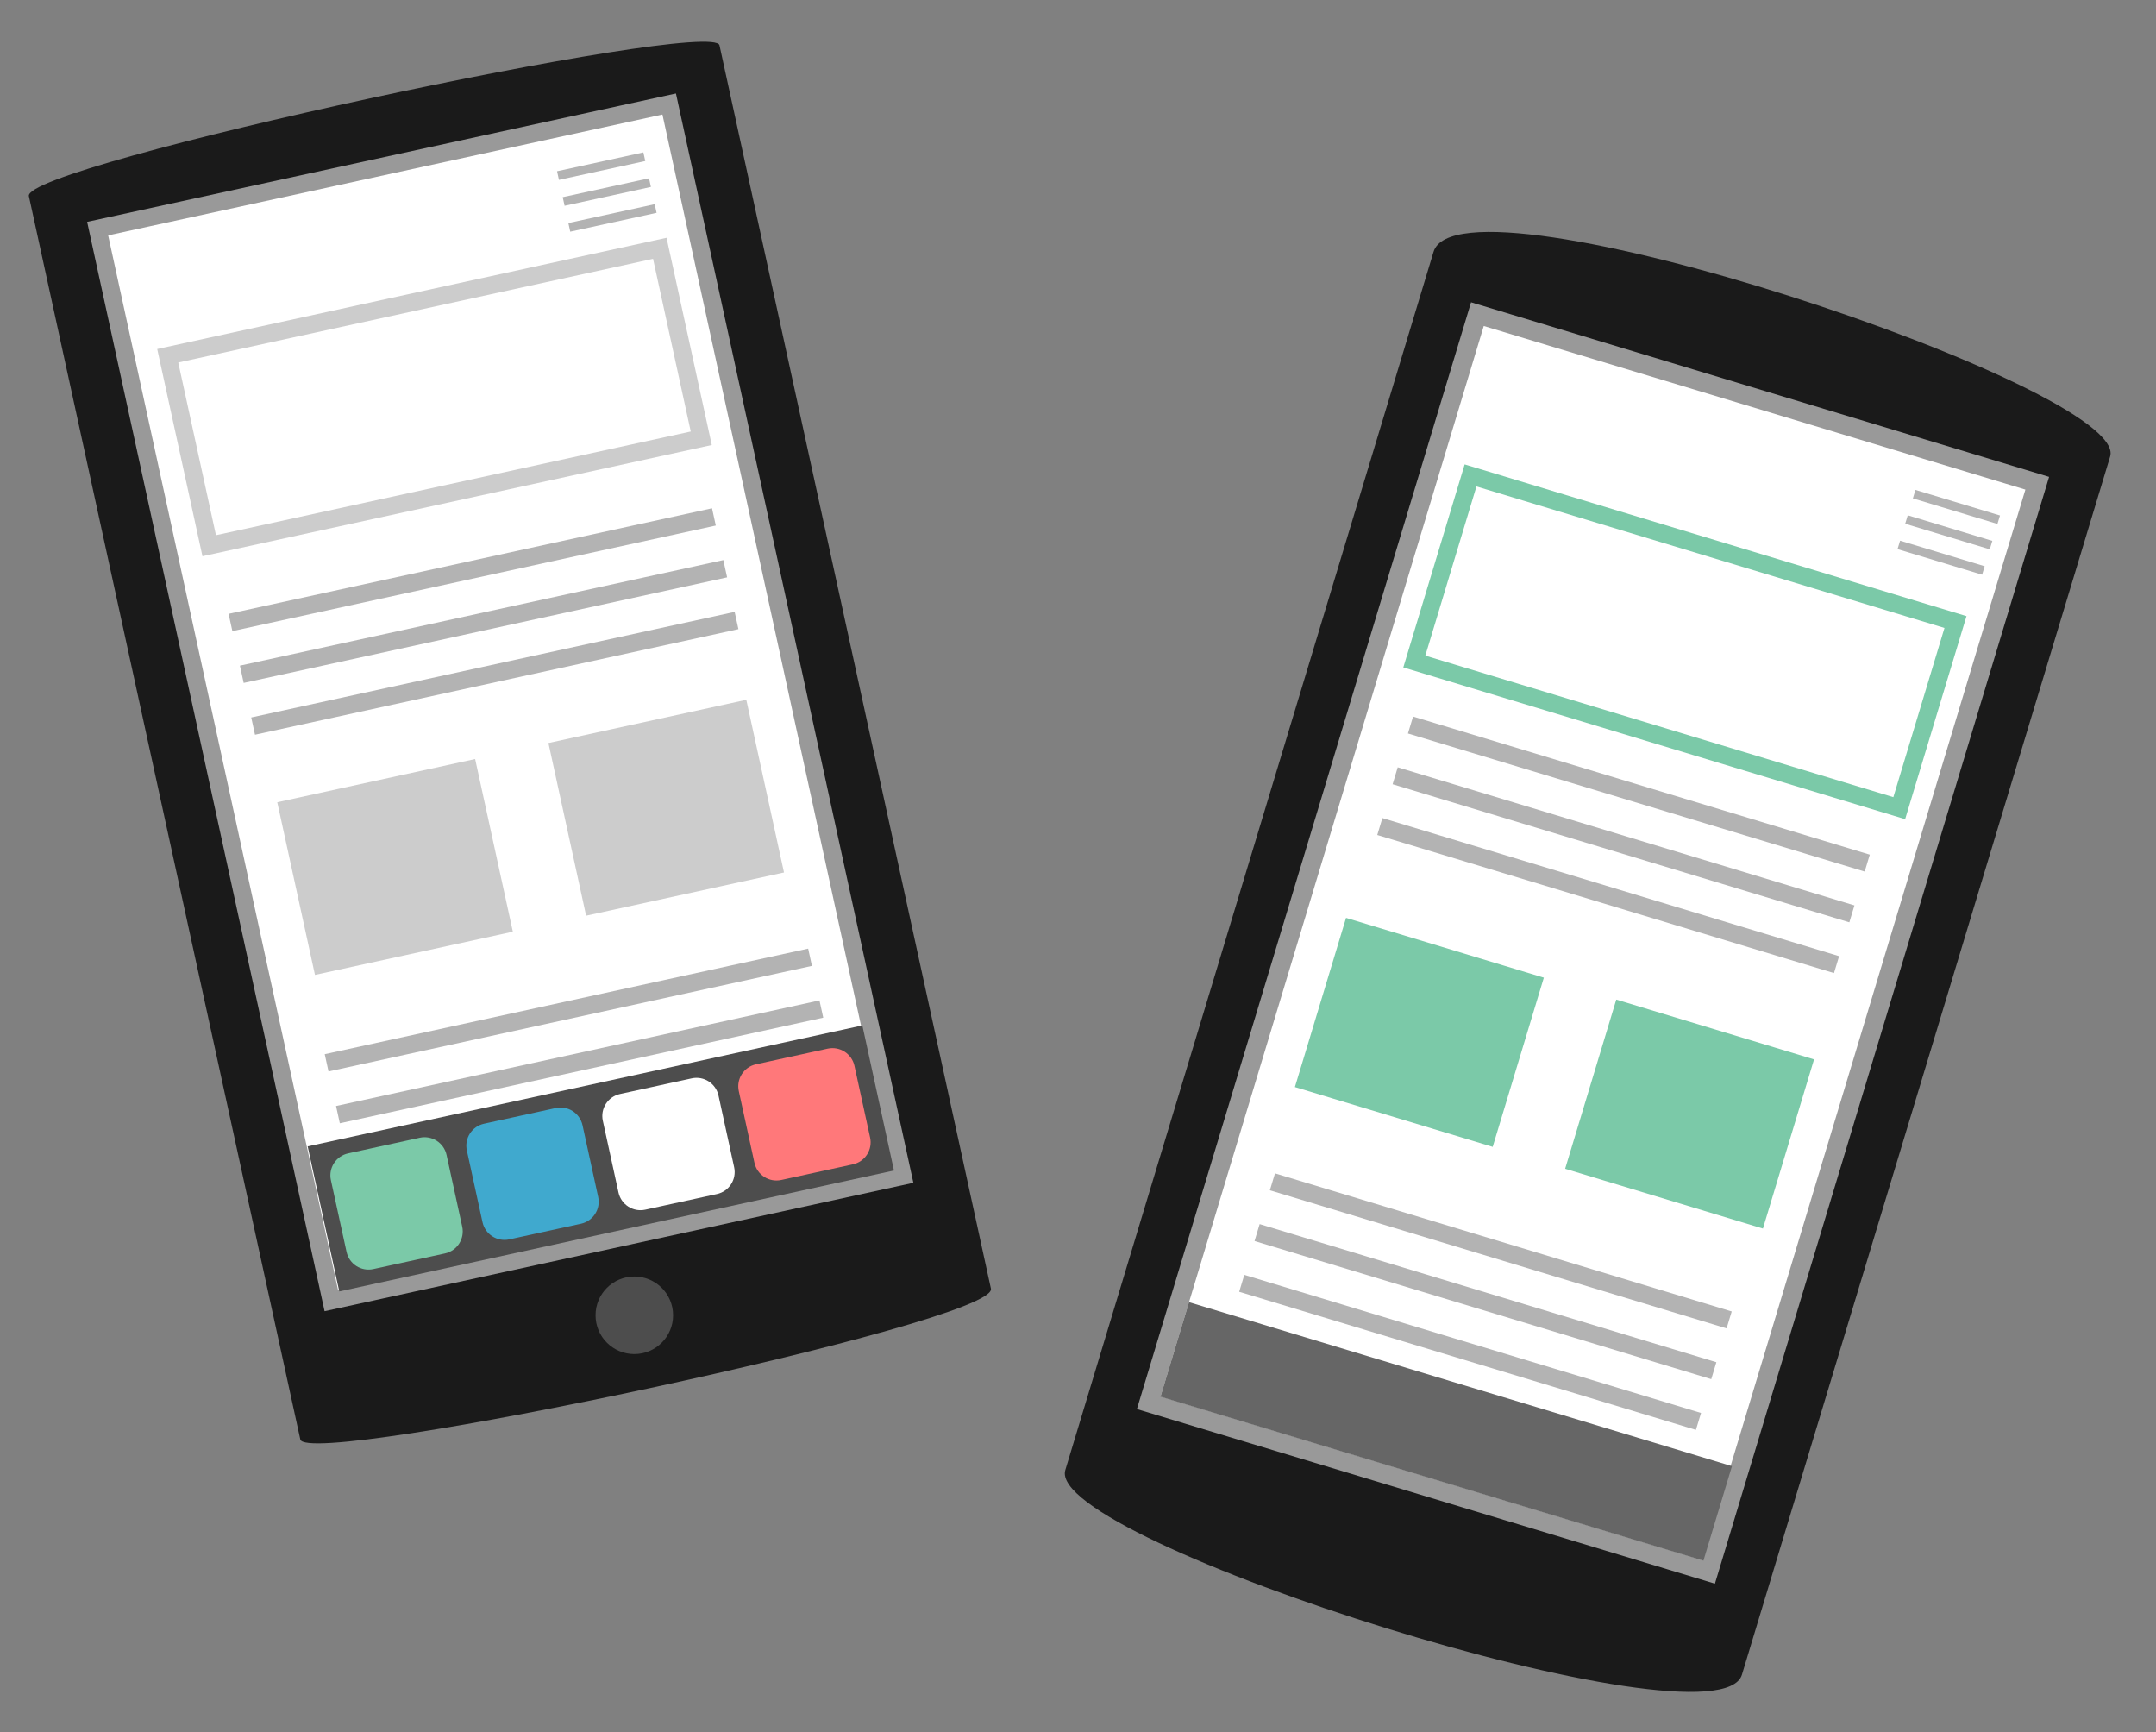
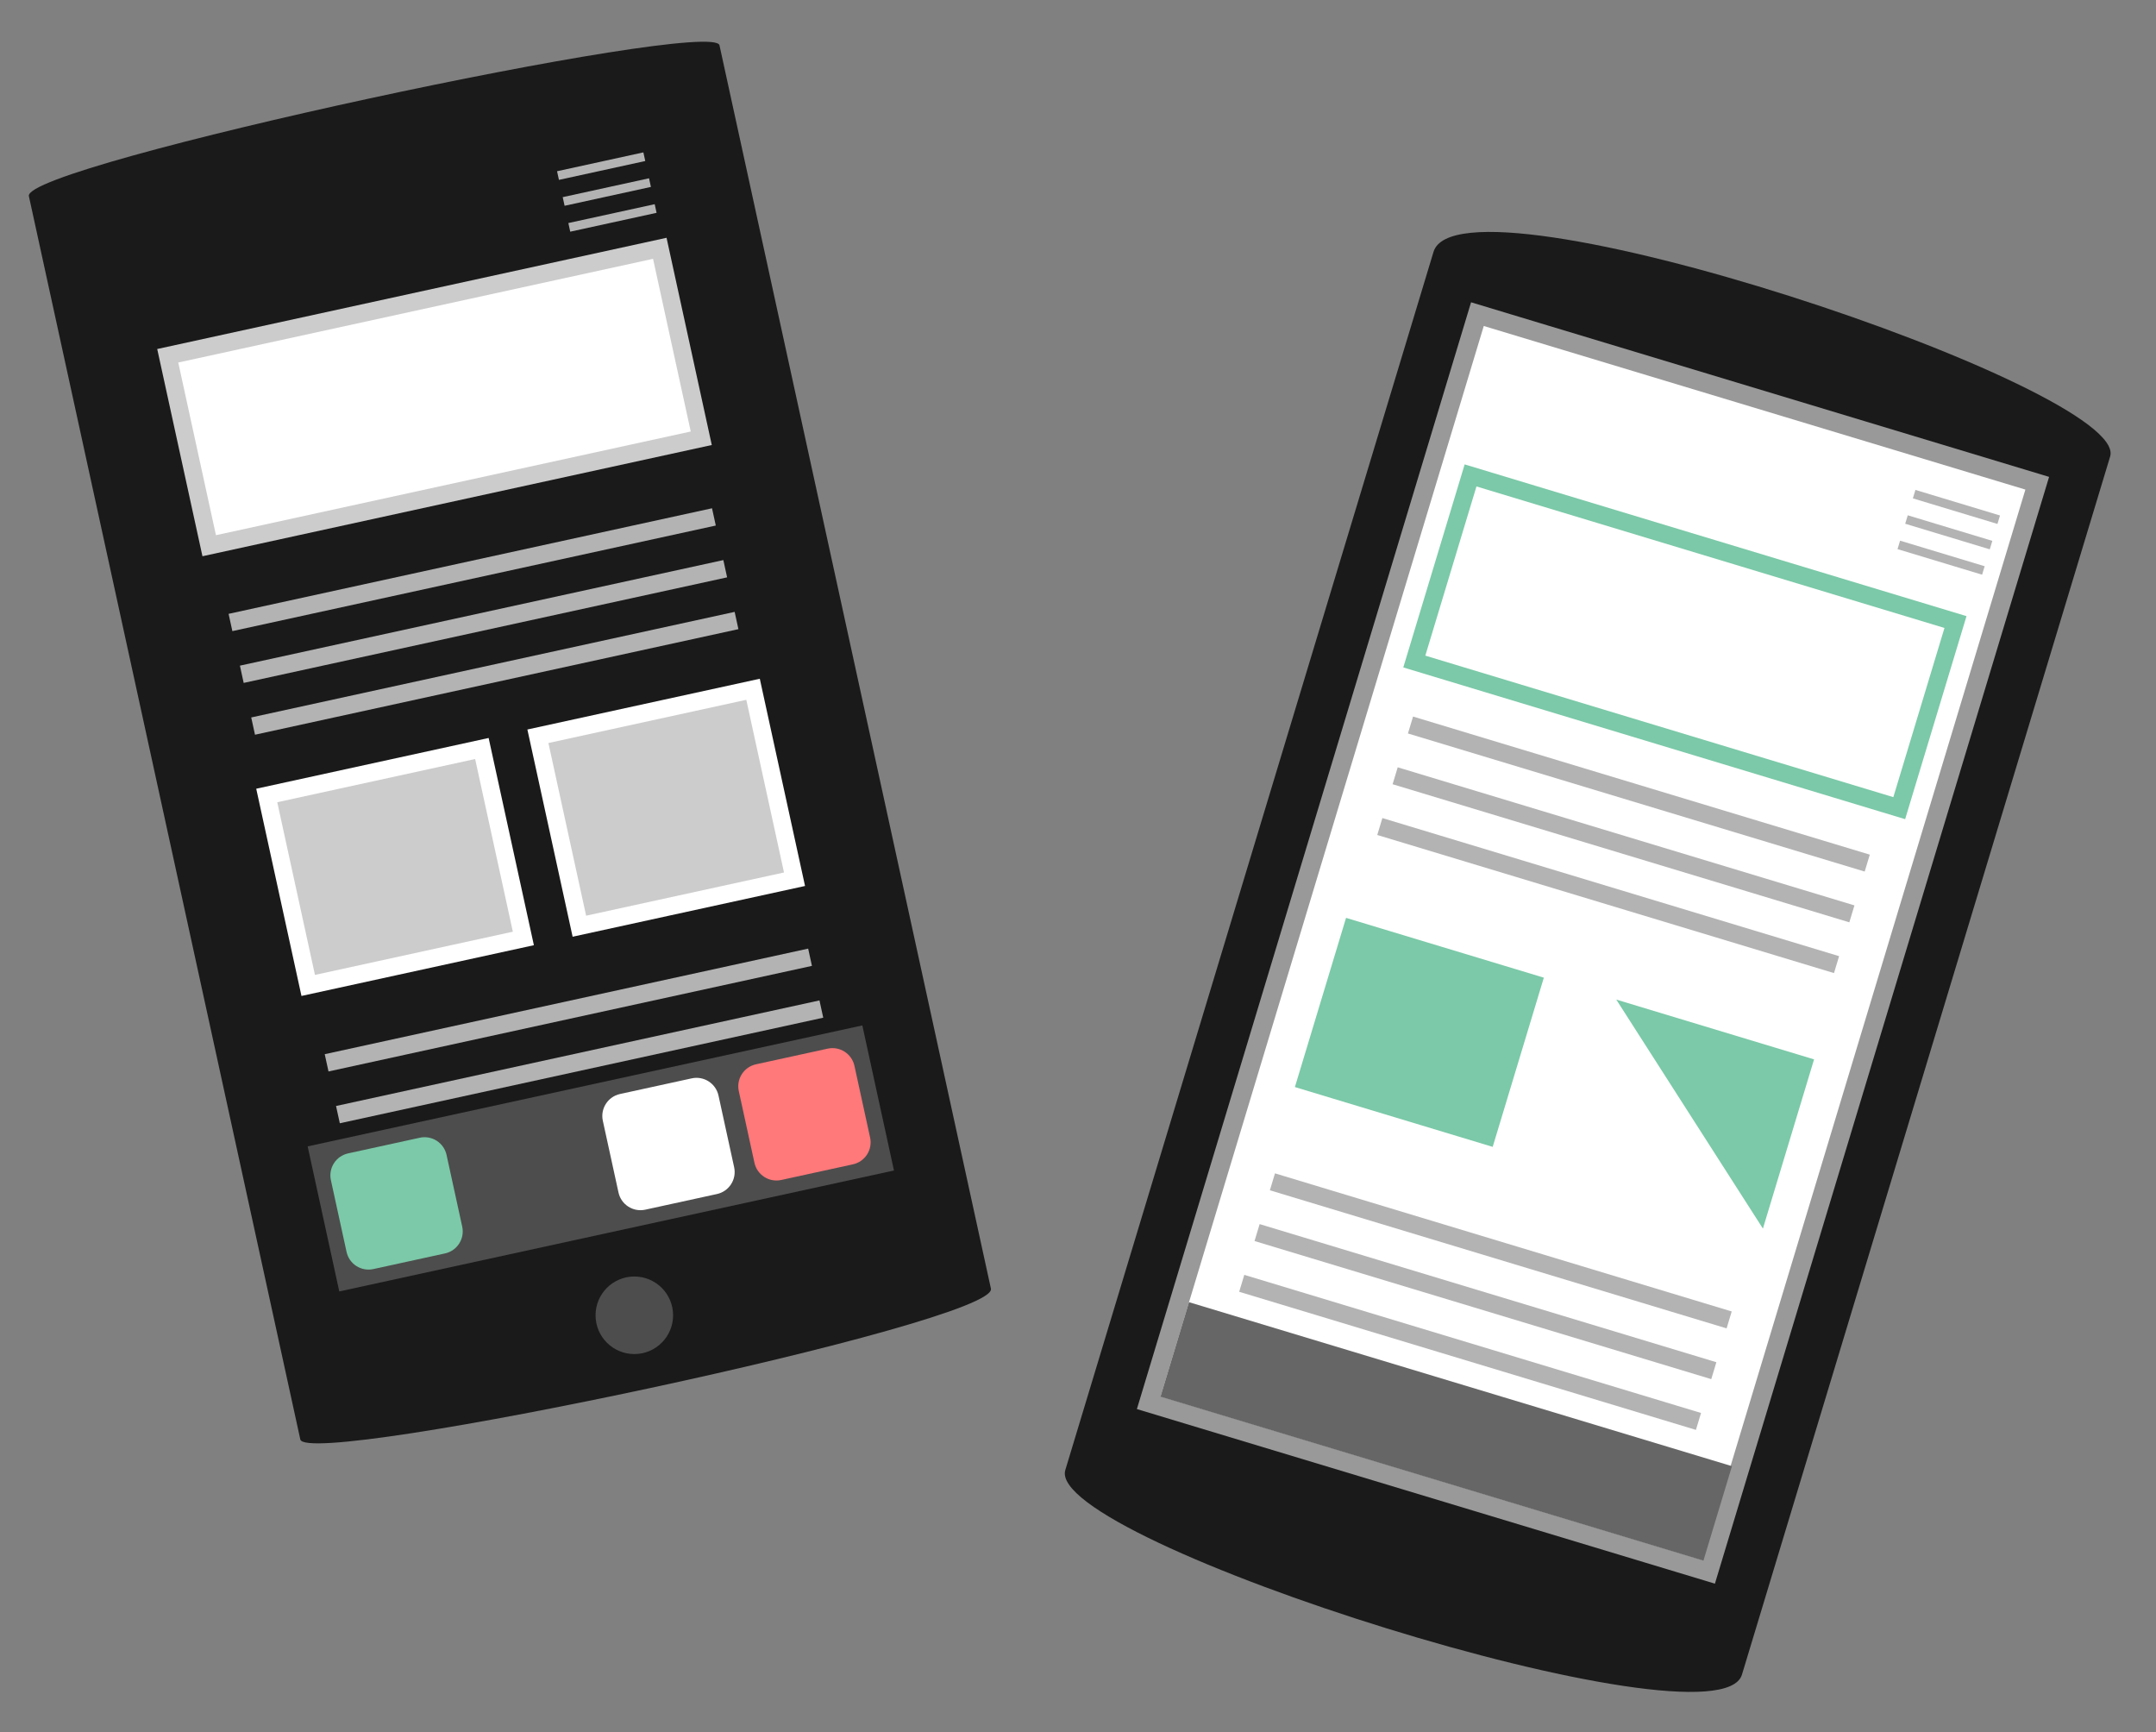
<svg xmlns="http://www.w3.org/2000/svg" version="1.1" id="レイヤー_1" x="0px" y="0px" width="244px" height="196px" viewBox="0 0 244 196" enable-background="new 0 0 244 196" xml:space="preserve">
  <rect x="0" y="0" width="244" height="196" fill="#808080" stroke="none" />
  <g>
    <path fill="#1A1A1A" d="M197.141,189.489c-2.701,8.934-78.989-15.174-76.577-23.15c2.412-7.977,38.681-127.948,41.671-137.839   c2.99-9.892,78.892,15.493,76.577,23.15S198.78,184.065,197.141,189.489z" />
    <rect x="147.178" y="42.436" transform="matrix(0.957 0.289 -0.289 0.957 38.617 -47.6)" fill="#FFFFFF" stroke="#999999" stroke-width="2.153" stroke-miterlimit="10" width="66.204" height="128.71" />
    <g>
      <g>
        <line fill="none" stroke="#B3B3B3" stroke-miterlimit="10" x1="216.629" y1="55.913" x2="226.201" y2="58.807" />
      </g>
      <g>
        <line fill="none" stroke="#B3B3B3" stroke-miterlimit="10" x1="215.761" y1="58.785" x2="225.333" y2="61.679" />
      </g>
      <g>
        <line fill="none" stroke="#B3B3B3" stroke-miterlimit="10" x1="214.893" y1="61.656" x2="224.465" y2="64.55" />
      </g>
    </g>
    <g>
      <g>
        <rect x="149.635" y="104.123" transform="matrix(-0.289 0.957 -0.957 -0.289 318.938 -3.14)" fill="#7BC9A8" width="22" height="25.385" />
        <path fill="#FFFFFF" d="M152.336,103.859l22.384,6.767l-5.788,19.145l-22.385-6.767L152.336,103.859 M151,101.366l-6.945,22.973     l26.213,7.925l6.945-22.973L151,101.366L151,101.366z" />
      </g>
      <g>
        <rect x="180.217" y="113.369" transform="matrix(-0.289 0.957 -0.957 -0.289 367.221 -20.492)" fill="#7BC9A8" width="22" height="25.385" />
-         <path fill="#FFFFFF" d="M182.918,113.105l22.384,6.767l-5.788,19.145l-22.384-6.767L182.918,113.105 M181.583,110.612     l-6.945,22.973l26.213,7.925l6.945-22.973L181.583,110.612L181.583,110.612z" />
+         <path fill="#FFFFFF" d="M182.918,113.105l22.384,6.767l-5.788,19.145L182.918,113.105 M181.583,110.612     l-6.945,22.973l26.213,7.925l6.945-22.973L181.583,110.612L181.583,110.612z" />
      </g>
    </g>
    <g>
      <g>
        <line fill="none" stroke="#B3B3B3" stroke-width="2" stroke-miterlimit="10" x1="159.63" y1="82.037" x2="211.32" y2="97.663" />
      </g>
      <g>
        <line fill="none" stroke="#B3B3B3" stroke-width="2" stroke-miterlimit="10" x1="157.894" y1="87.78" x2="209.583" y2="103.406" />
      </g>
      <g>
        <line fill="none" stroke="#B3B3B3" stroke-width="2" stroke-miterlimit="10" x1="156.158" y1="93.523" x2="207.847" y2="109.15" />
      </g>
    </g>
    <g>
      <g>
        <line fill="none" stroke="#B3B3B3" stroke-width="2" stroke-miterlimit="10" x1="144.004" y1="133.726" x2="195.693" y2="149.353" />
      </g>
      <g>
        <line fill="none" stroke="#B3B3B3" stroke-width="2" stroke-miterlimit="10" x1="142.268" y1="139.469" x2="193.957" y2="155.096" />
      </g>
      <g>
        <line fill="none" stroke="#B3B3B3" stroke-width="2" stroke-miterlimit="10" x1="140.531" y1="145.212" x2="192.221" y2="160.839" />
      </g>
      <rect x="131.538" y="156.481" transform="matrix(0.957 0.289 -0.289 0.957 53.902 -40.422)" fill="#666666" width="64.21" height="11.172" />
    </g>
    <g>
      <rect x="179.684" y="43.953" transform="matrix(-0.289 0.957 -0.957 -0.289 315.38 -88.889)" fill="#FFFFFF" width="22" height="57.334" />
      <path fill="#7BC9A8" d="M167.095,55.042l52.966,16.013l-5.787,19.145l-52.967-16.013L167.095,55.042 M165.759,52.548    l-6.945,22.973l56.795,17.17l6.945-22.973L165.759,52.548L165.759,52.548z" />
    </g>
  </g>
  <g>
    <g>
      <path fill="#1A1A1A" d="M112.145,145.812c0.844,3.865-77.43,20.405-78.158,17.066C33.257,159.539,4.034,25.7,3.268,22.192    C2.502,18.686,80.728,1.927,81.426,5.126C82.125,8.327,111.301,141.947,112.145,145.812z" />
-       <rect x="23.538" y="17.37" transform="matrix(0.977 -0.213 0.213 0.977 -15.645 13.912)" fill="#FFFFFF" stroke="#999999" stroke-width="2" stroke-miterlimit="10" width="66.205" height="124.163" />
      <circle fill="#4D4D4D" cx="71.788" cy="148.828" r="4.388" />
      <g>
        <g>
          <rect x="32.248" y="87.099" transform="matrix(-0.977 0.213 -0.213 -0.977 109.316 184.403)" fill="#CCCCCC" width="24.922" height="22" />
          <path fill="#FFFFFF" d="M53.773,85.885l4.267,19.54l-22.395,4.89l-4.267-19.54L53.773,85.885 M55.3,83.504l-26.302,5.743      l5.12,23.448l26.303-5.743L55.3,83.504L55.3,83.504z" />
        </g>
        <g>
          <rect x="62.935" y="80.399" transform="matrix(-0.977 0.213 -0.213 -0.977 168.554 164.61)" fill="#CCCCCC" width="24.923" height="22" />
          <path fill="#FFFFFF" d="M84.461,79.184l4.266,19.54l-22.395,4.89l-4.267-19.54L84.461,79.184 M85.988,76.803l-26.303,5.743      l5.12,23.448l26.303-5.743L85.988,76.803L85.988,76.803z" />
        </g>
      </g>
      <g>
        <g>
          <line fill="none" stroke="#B3B3B3" stroke-width="2" stroke-miterlimit="10" x1="26.084" y1="70.436" x2="80.795" y2="58.489" />
        </g>
        <g>
          <line fill="none" stroke="#B3B3B3" stroke-width="2" stroke-miterlimit="10" x1="27.365" y1="76.297" x2="82.076" y2="64.352" />
        </g>
        <g>
          <line fill="none" stroke="#B3B3B3" stroke-width="2" stroke-miterlimit="10" x1="28.645" y1="82.159" x2="83.355" y2="70.213" />
        </g>
      </g>
      <g>
        <g>
          <line fill="none" stroke="#B3B3B3" stroke-width="2" stroke-miterlimit="10" x1="36.964" y1="120.262" x2="91.675" y2="108.315" />
        </g>
        <g>
          <line fill="none" stroke="#B3B3B3" stroke-width="2" stroke-miterlimit="10" x1="38.244" y1="126.124" x2="92.955" y2="114.177" />
        </g>
        <g>
          <line fill="none" stroke="#B3B3B3" stroke-width="2" stroke-miterlimit="10" x1="39.524" y1="131.985" x2="94.235" y2="120.039" />
        </g>
      </g>
      <g>
        <rect x="20.673" y="33.923" transform="matrix(-0.977 0.213 -0.213 -0.977 106.798 78.322)" fill="#FFFFFF" width="57" height="22" />
        <g>
          <path fill="#CCCCCC" d="M73.907,29.287l4.266,19.539L24.44,60.56l-4.267-19.54L73.907,29.287 M75.435,26.906L17.792,39.492      l5.12,23.448l57.642-12.586L75.435,26.906L75.435,26.906z" />
        </g>
      </g>
      <g>
        <g>
          <line fill="none" stroke="#B3B3B3" stroke-miterlimit="10" x1="63.15" y1="19.865" x2="72.919" y2="17.731" />
        </g>
        <g>
          <line fill="none" stroke="#B3B3B3" stroke-miterlimit="10" x1="63.79" y1="22.796" x2="73.559" y2="20.662" />
        </g>
        <g>
          <line fill="none" stroke="#B3B3B3" stroke-miterlimit="10" x1="64.429" y1="25.727" x2="74.2" y2="23.593" />
        </g>
      </g>
    </g>
    <rect x="35.911" y="122.655" transform="matrix(0.977 -0.213 0.213 0.977 -26.392 17.531)" fill="#4D4D4D" width="64.253" height="16.801" />
    <path fill="#7BC9A8" d="M52.31,138.797c0.3,1.374-0.571,2.731-1.945,3.031l-8.114,1.771c-1.374,0.3-2.731-0.57-3.031-1.944   l-1.771-8.114c-0.3-1.374,0.571-2.731,1.944-3.031l8.114-1.772c1.374-0.3,2.731,0.571,3.031,1.945L52.31,138.797z" />
-     <path fill="#40A9CE" d="M67.697,135.437c0.3,1.374-0.571,2.731-1.945,3.031l-8.114,1.771c-1.374,0.3-2.731-0.571-3.031-1.944   l-1.771-8.114c-0.3-1.374,0.571-2.731,1.944-3.031l8.114-1.772c1.374-0.3,2.731,0.571,3.031,1.945L67.697,135.437z" />
    <path fill="#FFFFFF" d="M83.085,132.077c0.3,1.374-0.571,2.731-1.945,3.031l-8.113,1.771c-1.374,0.3-2.731-0.571-3.031-1.944   l-1.772-8.114c-0.3-1.374,0.571-2.731,1.945-3.031l8.113-1.771c1.374-0.3,2.732,0.571,3.032,1.945L83.085,132.077z" />
    <path fill="#FF787A" d="M98.472,128.717c0.3,1.374-0.57,2.731-1.944,3.031l-8.114,1.771c-1.373,0.3-2.73-0.571-3.031-1.944   l-1.772-8.114c-0.3-1.374,0.571-2.731,1.944-3.031l8.114-1.772c1.374-0.3,2.731,0.571,3.031,1.945L98.472,128.717z" />
  </g>
</svg>